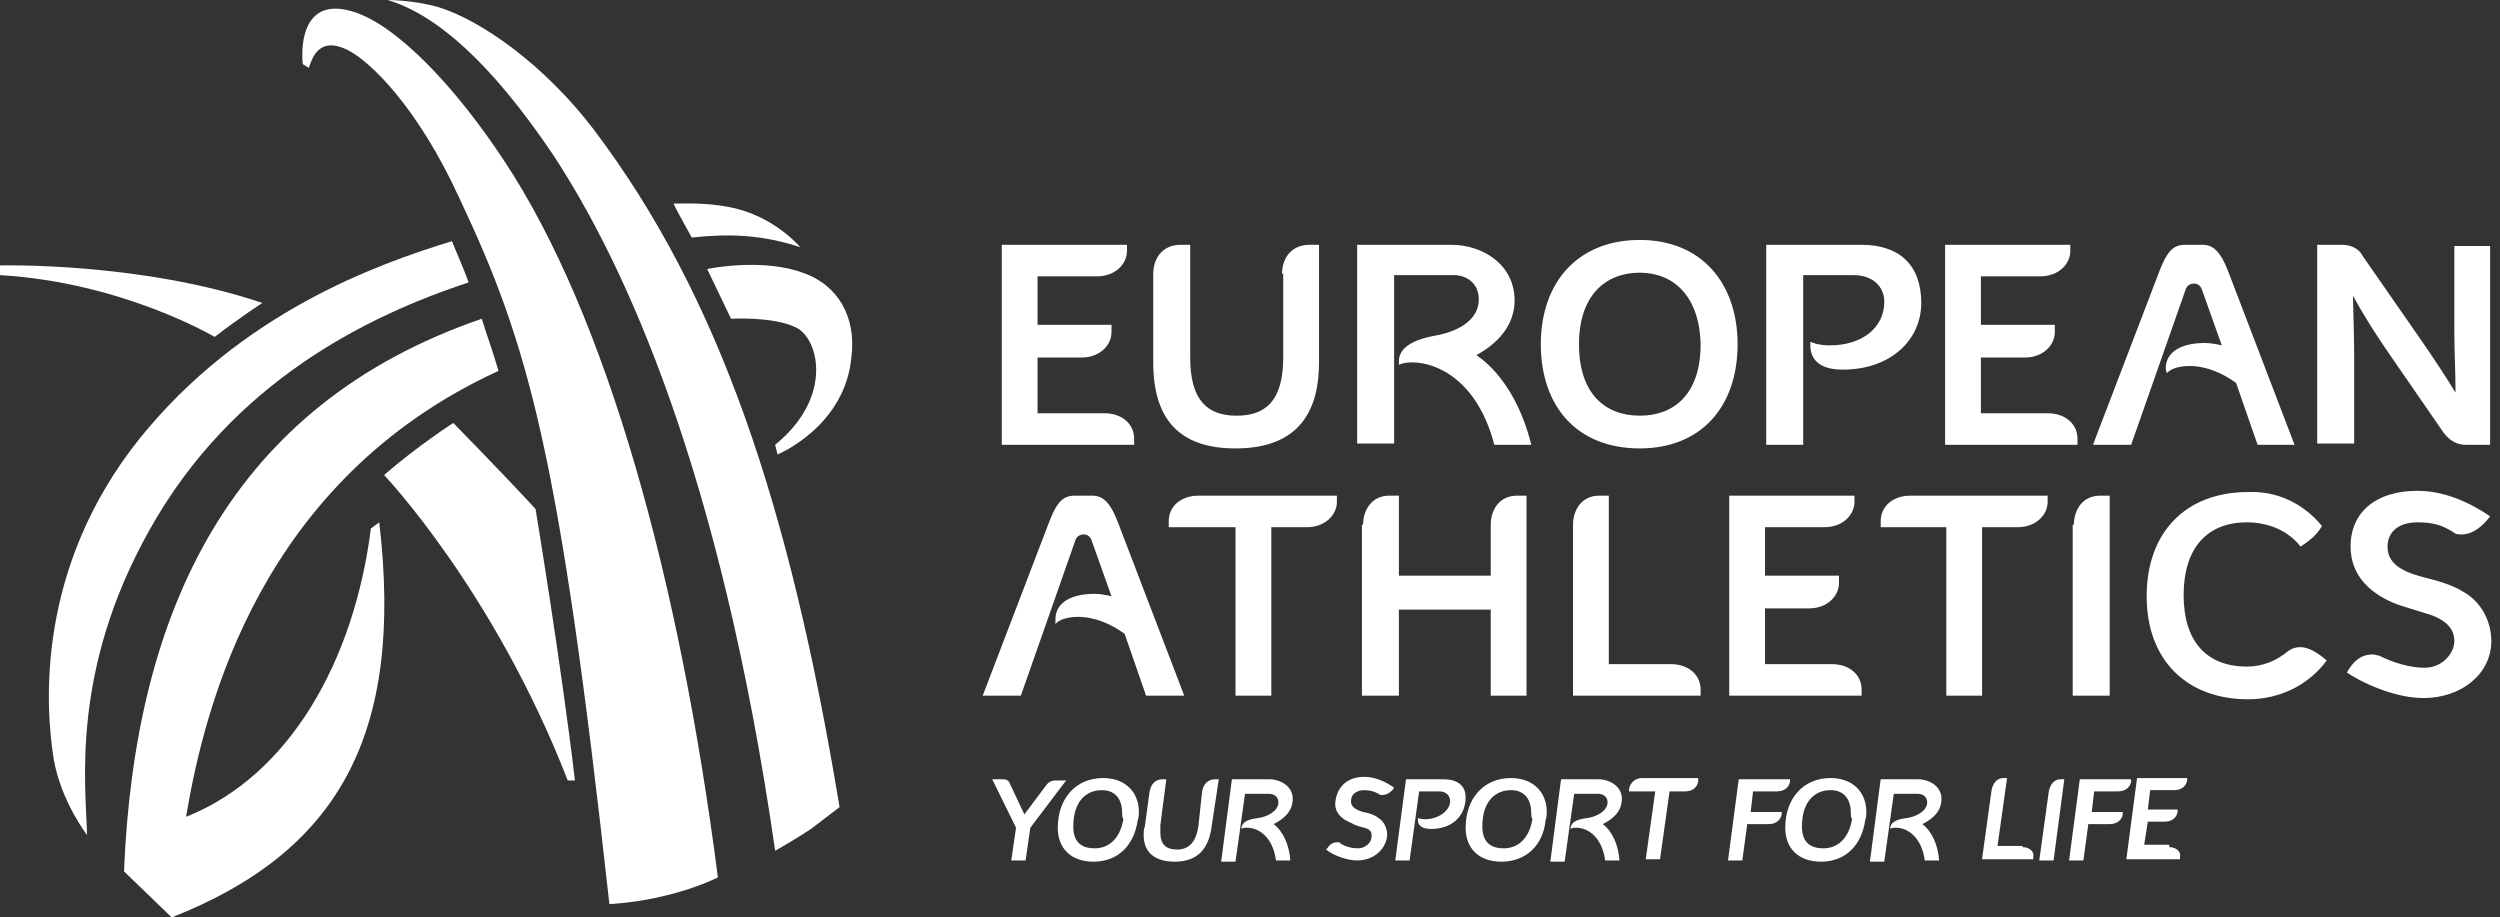
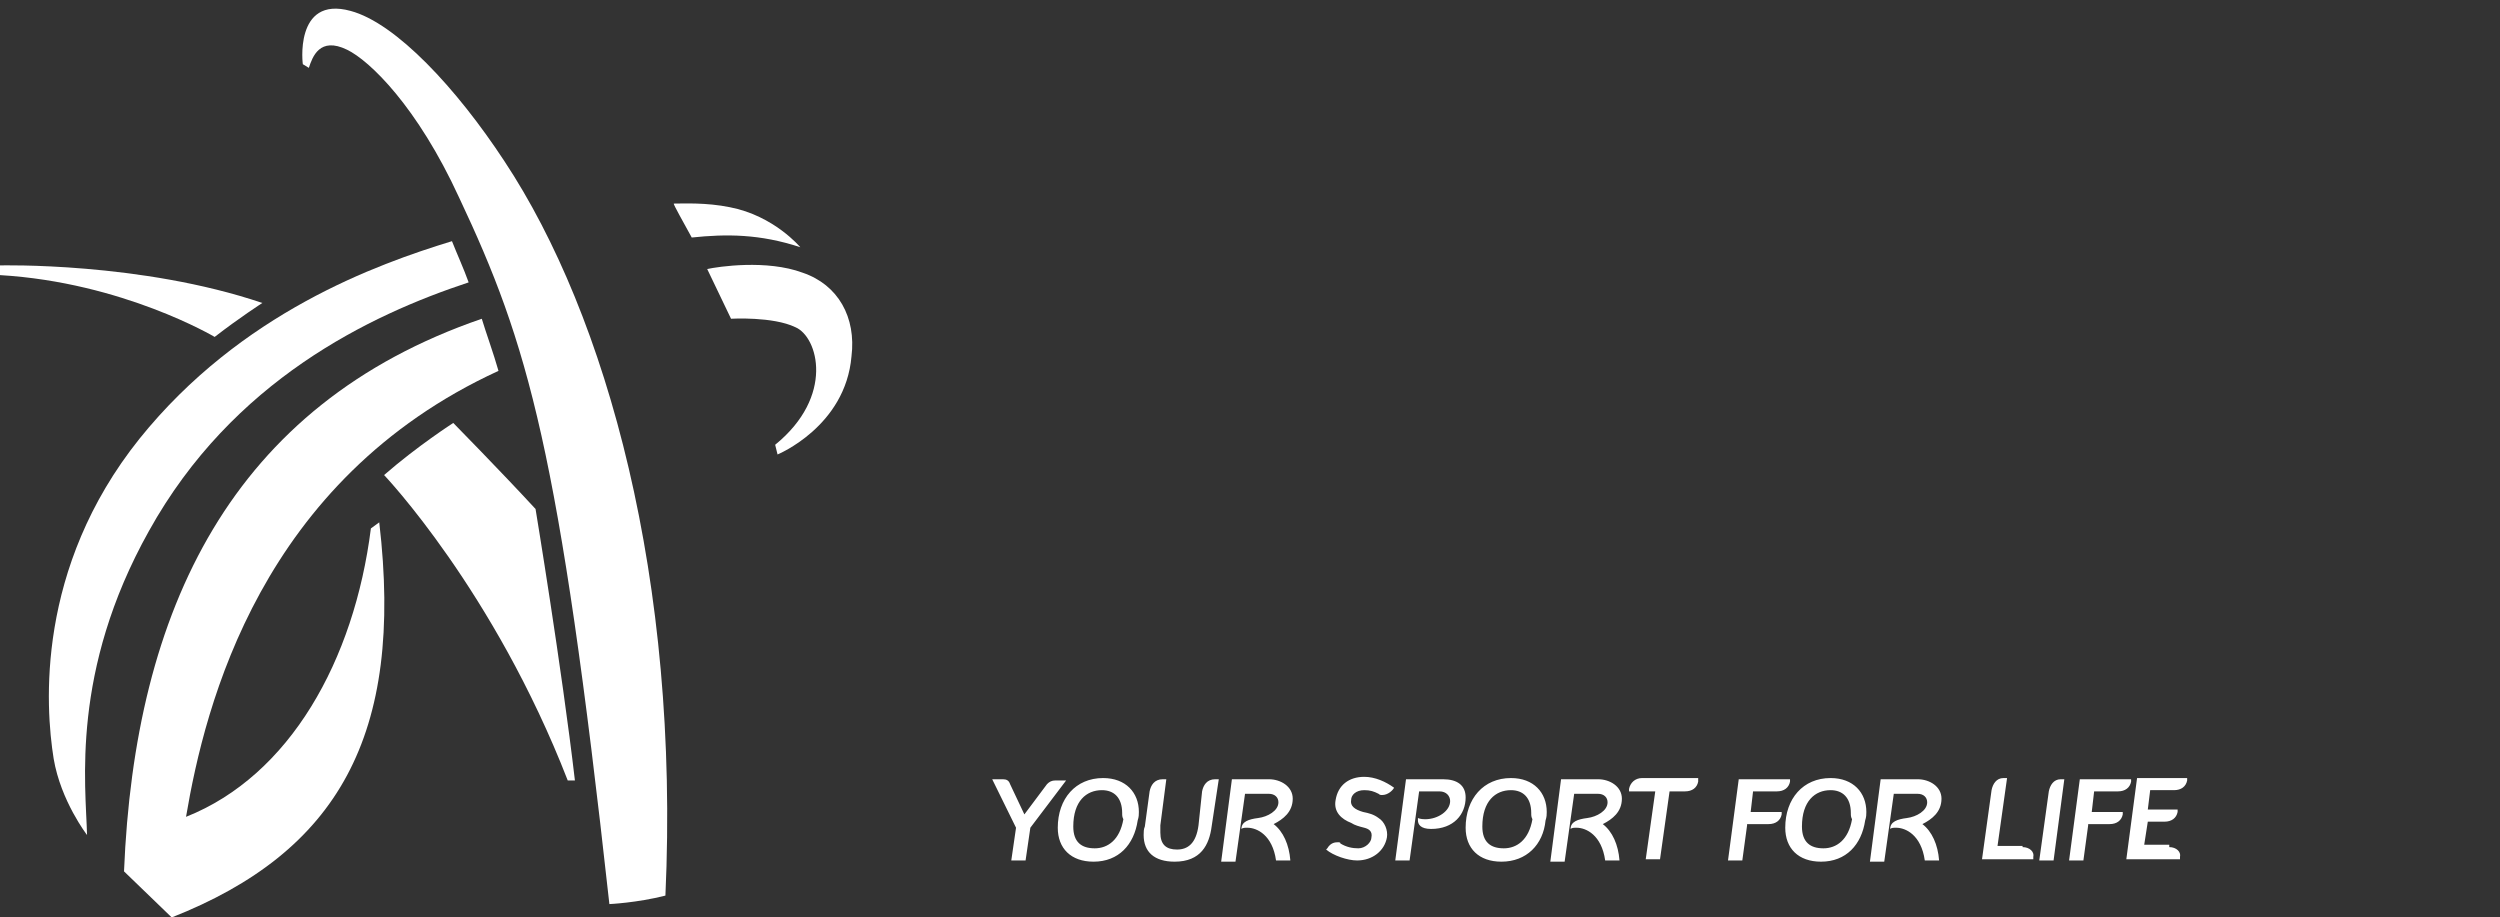
<svg xmlns="http://www.w3.org/2000/svg" width="109" height="40" viewBox="0 0 109 40" fill="none">
  <rect x="0" y="0" width="109" height="40" fill="#333333" stroke="none" />
-   <path d="M48.149 18.018C48.929 18.018 49.449 18.494 49.449 19.128V19.392H43.678V10.674H49.137V10.938C49.137 11.519 48.617 12.047 47.837 12.047H45.237V14.161H48.461V14.478C48.461 15.059 47.941 15.588 47.161 15.588H45.237V18.018H48.149ZM55.897 11.942C55.897 11.308 56.261 10.674 57.093 10.674H57.509V15.799C57.509 17.807 56.729 19.551 53.869 19.551C51.373 19.551 50.281 18.23 50.281 15.799V11.942C50.281 11.308 50.645 10.674 51.477 10.674H51.893V15.588C51.893 17.437 52.621 18.124 53.921 18.124C55.117 18.124 55.949 17.543 55.949 15.588V11.942H55.897ZM65.152 19.392C64.424 16.592 62.656 15.799 61.564 15.799C61.304 15.799 61.096 15.852 60.992 15.905C60.992 15.852 60.992 15.799 60.992 15.746C60.992 15.006 61.98 14.742 62.552 14.637C63.488 14.478 64.476 14.002 64.476 13.051C64.476 12.364 63.956 11.995 63.384 11.995H60.784V19.339H59.172V10.674H63.28C64.632 10.674 66.036 11.519 66.036 13.104C66.036 14.214 65.256 15.006 64.372 15.482C65.516 16.275 66.348 17.701 66.764 19.392H65.152ZM71.496 19.551C68.74 19.551 67.18 17.701 67.18 15.006C67.18 12.312 68.792 10.462 71.496 10.462C74.199 10.462 75.759 12.364 75.759 15.006C75.759 17.754 74.147 19.551 71.496 19.551ZM71.496 11.889C69.988 11.889 68.844 12.893 68.844 15.006C68.844 17.173 69.988 18.124 71.496 18.124C72.951 18.124 74.147 17.226 74.147 15.006C74.096 12.893 72.951 11.889 71.496 11.889ZM78.619 19.392H77.007V10.674H81.167C82.831 10.674 83.767 11.572 83.767 13.21C83.767 14.795 82.467 16.116 80.335 16.116C79.035 16.116 78.931 15.376 78.931 15.059C78.931 15.006 78.931 14.901 78.931 14.901C78.931 14.901 79.243 15.059 79.763 15.059C81.219 15.059 82.155 14.267 82.155 13.157C82.155 12.523 81.687 11.995 80.803 11.995H78.619V19.392ZM89.278 18.018C90.058 18.018 90.578 18.494 90.578 19.128V19.392H84.807V10.674H90.266V10.938C90.266 11.519 89.746 12.047 88.966 12.047H86.367V14.161H89.59V14.478C89.59 15.059 89.07 15.588 88.29 15.588H86.367V18.018H89.278ZM98.43 19.392L97.494 16.697C96.922 16.275 96.194 15.957 95.466 15.957C94.946 15.957 94.582 16.116 94.478 16.275C94.478 16.222 94.426 16.169 94.426 16.063C94.426 15.376 95.05 14.954 96.142 14.954C96.35 14.954 96.662 15.006 96.87 15.059L95.986 12.576C95.934 12.47 95.83 12.364 95.674 12.364C95.466 12.364 95.362 12.47 95.31 12.576L92.918 19.392H91.254L94.166 11.783C94.478 10.991 94.738 10.674 95.258 10.674H96.038C96.506 10.674 96.818 10.991 97.13 11.783L100.042 19.392H98.43ZM108.569 10.674V19.392H107.477C107.217 19.392 106.853 19.286 106.541 18.864L104.097 15.323C103.629 14.637 103.109 13.844 102.589 12.893C102.589 12.893 102.641 14.795 102.641 15.376V19.339H101.03V10.674H102.121C102.485 10.674 102.849 10.832 103.005 11.149L105.501 14.742C106.125 15.64 106.645 16.433 107.061 17.12C107.061 16.222 107.009 15.323 107.009 14.478V10.726H108.569V10.674ZM49.969 30.33L49.033 27.635C48.461 27.212 47.733 26.895 47.005 26.895C46.485 26.895 46.121 27.054 46.017 27.212C46.017 27.159 46.017 27.107 46.017 27.001C46.017 26.314 46.641 25.891 47.733 25.891C47.941 25.891 48.253 25.944 48.461 25.997L47.577 23.514C47.525 23.408 47.421 23.302 47.265 23.302C47.057 23.302 46.953 23.408 46.901 23.514L44.51 30.33H42.846L45.758 22.721C46.069 21.928 46.33 21.611 46.849 21.611H47.629C48.097 21.611 48.409 21.928 48.721 22.721L51.633 30.33H49.969ZM58.289 21.611V21.875C58.289 22.457 57.769 22.985 56.989 22.985H55.429V30.33H53.869V22.985H50.957V22.721C50.957 22.087 51.477 21.611 52.257 21.611H58.289ZM59.432 22.879C59.432 22.245 59.797 21.611 60.576 21.611H60.992V25.099H64.996V22.879C64.996 22.245 65.36 21.611 66.14 21.611H66.556V30.33H64.996V26.578H60.992V30.33H59.38V22.879H59.432ZM72.847 28.956C73.627 28.956 74.147 29.431 74.147 30.066V30.33H68.584V22.879C68.584 22.245 68.948 21.611 69.728 21.611H70.144V28.956H72.847ZM79.867 28.956C80.647 28.956 81.167 29.431 81.167 30.066V30.33H75.395V21.611H80.855V21.875C80.855 22.457 80.335 22.985 79.555 22.985H76.955V25.099H80.179V25.416C80.179 25.997 79.659 26.525 78.879 26.525H76.955V28.956H79.867ZM89.278 21.611V21.875C89.278 22.457 88.758 22.985 87.978 22.985H86.419V30.33H84.859V22.985H81.999V22.721C81.999 22.087 82.519 21.611 83.299 21.611H89.278ZM90.422 22.879C90.422 22.245 90.786 21.611 91.566 21.611H91.982V30.33H90.37V22.879H90.422ZM101.238 22.932C101.03 23.302 100.718 23.566 100.302 23.831C99.782 23.144 98.898 22.774 97.962 22.774C96.194 22.774 95.206 23.936 95.206 25.944C95.206 27.952 96.194 29.062 97.962 29.062C98.69 29.062 99.262 28.797 99.782 28.375C99.938 28.269 100.094 28.216 100.302 28.216C100.666 28.216 101.082 28.48 101.445 28.797C100.666 29.854 99.418 30.488 98.014 30.488C95.362 30.488 93.594 28.797 93.594 25.997C93.594 23.197 95.31 21.453 98.014 21.453C99.262 21.4 100.406 21.928 101.238 22.932ZM107.321 23.302C107.217 23.302 107.061 23.302 106.957 23.197C106.437 22.879 106.073 22.774 105.397 22.774C104.513 22.774 104.097 23.249 104.097 23.831C104.097 24.517 104.617 24.887 105.605 25.151C106.229 25.31 106.853 25.469 107.373 25.786C108.153 26.208 108.621 27.054 108.621 27.952C108.621 29.379 107.321 30.435 105.657 30.435C104.565 30.435 103.213 29.907 102.329 29.326L102.381 29.22C102.745 28.639 103.109 28.533 103.473 28.533C103.525 28.533 103.681 28.586 103.733 28.586C104.357 28.903 105.085 29.114 105.709 29.114C106.489 29.114 107.009 28.48 107.009 27.952C107.009 27.371 106.593 27.054 106.073 26.842C105.605 26.684 105.033 26.525 104.565 26.367C103.421 25.944 102.485 25.151 102.485 23.831C102.485 22.298 103.629 21.4 105.397 21.4C106.541 21.4 107.633 21.875 108.569 22.51C108.413 22.721 107.945 23.302 107.321 23.302Z" fill="white" />
  <path d="M44.923 36.089L44.715 37.516H44.092L44.299 36.089L43.26 33.975H43.727C43.883 33.975 43.987 34.028 44.039 34.187L44.663 35.508L45.651 34.187C45.755 34.081 45.859 34.028 46.015 34.028H46.483L44.923 36.089ZM47.679 37.569C46.691 37.569 46.119 36.987 46.119 36.089C46.119 34.821 46.899 33.923 48.095 33.923C49.083 33.923 49.655 34.557 49.655 35.402C49.655 35.508 49.655 35.614 49.603 35.772C49.447 36.829 48.771 37.569 47.679 37.569ZM48.927 35.455C48.927 34.768 48.563 34.451 48.043 34.451C47.367 34.451 46.795 34.927 46.795 36.036C46.795 36.723 47.159 36.987 47.731 36.987C48.303 36.987 48.823 36.617 48.979 35.719C48.927 35.614 48.927 35.561 48.927 35.455ZM52.411 34.504C52.463 34.24 52.619 33.975 52.983 33.975H53.139L52.827 36.036C52.723 36.829 52.359 37.569 51.215 37.569C50.331 37.569 49.863 37.146 49.863 36.406C49.863 36.3 49.863 36.142 49.915 36.036L50.123 34.504C50.175 34.24 50.331 33.975 50.695 33.975H50.851L50.591 35.983C50.591 36.089 50.591 36.195 50.591 36.3C50.591 36.829 50.851 37.04 51.319 37.04C51.787 37.04 52.151 36.776 52.255 35.983L52.411 34.504ZM53.711 33.975H55.323C55.843 33.975 56.363 34.293 56.363 34.821C56.363 35.402 55.947 35.719 55.531 35.931C55.947 36.248 56.207 36.829 56.259 37.516H55.635C55.479 36.406 54.803 36.089 54.387 36.089C54.283 36.089 54.179 36.089 54.127 36.142C54.127 35.825 54.439 35.719 54.855 35.666C55.271 35.614 55.739 35.349 55.739 34.98C55.739 34.768 55.583 34.61 55.323 34.61H54.283C53.867 37.569 53.867 37.569 53.867 37.569H53.243L53.711 33.975ZM60.262 34.663C60.21 34.663 60.158 34.663 60.106 34.61C59.898 34.504 59.742 34.451 59.482 34.451C59.118 34.451 58.91 34.663 58.91 34.874C58.858 35.138 59.066 35.297 59.43 35.402C59.69 35.455 59.898 35.508 60.106 35.666C60.366 35.825 60.522 36.195 60.47 36.512C60.366 37.093 59.846 37.516 59.17 37.516C58.754 37.516 58.13 37.304 57.819 37.04L57.87 36.987C58.026 36.723 58.234 36.723 58.338 36.723C58.39 36.723 58.442 36.723 58.442 36.776C58.702 36.934 58.962 36.987 59.222 36.987C59.534 36.987 59.794 36.723 59.794 36.512C59.846 36.248 59.69 36.142 59.482 36.089C59.274 36.036 59.066 35.983 58.91 35.878C58.494 35.719 58.13 35.402 58.234 34.874C58.338 34.24 58.806 33.87 59.482 33.87C59.95 33.87 60.418 34.081 60.782 34.345C60.73 34.451 60.522 34.663 60.262 34.663ZM61.458 37.516H60.834L61.302 33.975H62.914C63.538 33.975 63.902 34.24 63.902 34.768C63.902 35.508 63.382 36.142 62.394 36.142C61.926 36.142 61.822 35.931 61.822 35.772C61.822 35.719 61.822 35.666 61.822 35.666C61.822 35.666 61.926 35.719 62.134 35.719C62.706 35.719 63.226 35.349 63.226 34.927C63.226 34.715 63.07 34.504 62.758 34.504H61.874L61.458 37.516ZM65.462 37.569C64.474 37.569 63.902 36.987 63.902 36.089C63.902 34.821 64.682 33.923 65.878 33.923C66.866 33.923 67.438 34.557 67.438 35.402C67.438 35.508 67.438 35.614 67.386 35.772C67.282 36.829 66.554 37.569 65.462 37.569ZM66.762 35.455C66.762 34.768 66.398 34.451 65.878 34.451C65.202 34.451 64.63 34.927 64.63 36.036C64.63 36.723 64.994 36.987 65.566 36.987C66.138 36.987 66.658 36.617 66.814 35.719C66.762 35.614 66.762 35.561 66.762 35.455ZM68.062 33.975H69.674C70.194 33.975 70.714 34.293 70.714 34.821C70.714 35.402 70.298 35.719 69.882 35.931C70.298 36.248 70.558 36.829 70.61 37.516H69.986C69.83 36.406 69.154 36.089 68.738 36.089C68.634 36.089 68.53 36.089 68.478 36.142C68.478 35.825 68.79 35.719 69.206 35.666C69.622 35.614 70.09 35.349 70.09 34.98C70.09 34.768 69.934 34.61 69.674 34.61H68.634C68.218 37.569 68.218 37.569 68.218 37.569H67.594L68.062 33.975ZM74.041 33.975V34.081C73.989 34.345 73.781 34.504 73.469 34.504H72.793L72.377 37.463H71.754L72.169 34.504H71.025V34.398C71.078 34.134 71.285 33.923 71.597 33.923H74.041V33.975ZM76.173 35.983L75.965 37.516H75.341L75.809 33.975H78.045V34.081C77.993 34.345 77.785 34.504 77.473 34.504H76.433L76.329 35.402H77.681V35.508C77.629 35.772 77.421 35.931 77.109 35.931H76.173V35.983ZM79.397 37.569C78.409 37.569 77.837 36.987 77.837 36.089C77.837 34.821 78.617 33.923 79.813 33.923C80.801 33.923 81.373 34.557 81.373 35.402C81.373 35.508 81.373 35.614 81.321 35.772C81.165 36.829 80.489 37.569 79.397 37.569ZM80.697 35.455C80.697 34.768 80.333 34.451 79.813 34.451C79.137 34.451 78.565 34.927 78.565 36.036C78.565 36.723 78.929 36.987 79.501 36.987C80.073 36.987 80.593 36.617 80.749 35.719C80.697 35.614 80.697 35.561 80.697 35.455ZM81.997 33.975H83.609C84.129 33.975 84.649 34.293 84.649 34.821C84.649 35.402 84.233 35.719 83.817 35.931C84.233 36.248 84.493 36.829 84.545 37.516H83.921C83.765 36.406 83.089 36.089 82.673 36.089C82.569 36.089 82.465 36.089 82.413 36.142C82.413 35.825 82.725 35.719 83.141 35.666C83.557 35.614 84.025 35.349 84.025 34.98C84.025 34.768 83.869 34.61 83.609 34.61H82.569C82.153 37.569 82.153 37.569 82.153 37.569H81.529L81.997 33.975ZM88.184 36.934C88.496 36.934 88.704 37.146 88.652 37.357V37.463H86.416L86.832 34.451C86.884 34.187 87.04 33.923 87.352 33.923H87.508L87.092 36.882H88.184V36.934ZM89.328 34.504C89.38 34.24 89.536 33.975 89.848 33.975H90.004L89.536 37.516H88.912L89.328 34.504ZM91.044 35.983L90.836 37.516H90.212L90.68 33.975H92.916V34.081C92.864 34.345 92.656 34.504 92.344 34.504H91.304L91.2 35.402H92.552V35.508C92.5 35.772 92.292 35.931 91.98 35.931H91.044V35.983ZM94.58 36.934C94.892 36.934 95.1 37.146 95.048 37.357V37.463H92.708L93.176 33.923H95.36V34.028C95.308 34.293 95.1 34.451 94.788 34.451H93.748L93.644 35.297H94.944V35.402C94.892 35.666 94.684 35.825 94.372 35.825H93.644L93.488 36.829H94.58V36.934Z" fill="white" />
  <path d="M11.439 13.21C6.136 11.414 0 11.572 0 11.572V11.995C5.356 12.312 9.359 14.69 9.359 14.69C10.451 13.844 11.439 13.21 11.439 13.21Z" fill="white" />
  <path d="M30.16 10.356C31.668 10.197 33.124 10.197 34.892 10.778C34.892 10.778 33.748 9.405 31.824 9.035C30.784 8.823 29.796 8.876 29.38 8.876C29.328 8.876 29.848 9.774 30.16 10.356Z" fill="white" />
  <path d="M34.993 11.889C33.433 11.308 31.302 11.625 30.834 11.73L31.873 13.897C31.873 13.897 33.693 13.791 34.681 14.267C35.669 14.689 36.397 17.278 33.797 19.392L33.901 19.815C33.901 19.815 36.865 18.599 37.125 15.535C37.333 13.844 36.553 12.417 34.993 11.889Z" fill="white" />
  <path d="M23.35 22.192C21.79 20.501 19.762 18.44 19.762 18.44C19.762 18.44 18.202 19.444 16.746 20.712C16.746 20.712 21.53 25.732 24.753 34.028H25.066C24.494 29.114 23.35 22.192 23.35 22.192Z" fill="white" />
-   <path d="M15.286 0.476C12.79 -0.211 13.206 2.906 13.206 2.801L13.466 2.959C13.622 2.484 13.934 1.585 15.13 2.167C16.117 2.642 18.197 4.65 20.017 8.613C23.033 15.007 24.385 19.604 26.569 39.418C26.569 39.418 27.765 39.365 29.012 39.048C30.364 38.731 31.3 38.256 31.3 38.256C29.637 25.31 26.465 13.791 21.993 7.028C19.913 3.857 17.261 1.004 15.286 0.476Z" fill="white" />
-   <path d="M36.605 35.191C34.421 21.981 31.353 12.893 25.893 5.654C23.762 2.853 21.006 0.898 19.134 0.317C18.042 0 16.898 0 16.898 0C19.03 0.634 21.422 2.748 24.125 6.763C27.245 11.519 31.405 20.502 33.797 37.093C33.797 37.093 34.733 36.565 35.357 36.142C35.981 35.666 36.605 35.191 36.605 35.191Z" fill="white" />
+   <path d="M15.286 0.476C12.79 -0.211 13.206 2.906 13.206 2.801L13.466 2.959C13.622 2.484 13.934 1.585 15.13 2.167C16.117 2.642 18.197 4.65 20.017 8.613C23.033 15.007 24.385 19.604 26.569 39.418C26.569 39.418 27.765 39.365 29.012 39.048C29.637 25.31 26.465 13.791 21.993 7.028C19.913 3.857 17.261 1.004 15.286 0.476Z" fill="white" />
  <path d="M6.498 23.144C10.138 16.592 16.118 13.738 20.433 12.312C20.226 11.73 19.913 11.043 19.706 10.515C16.43 11.519 10.502 13.633 6.082 19.128C1.559 24.782 1.975 30.805 2.339 33.077C2.651 34.927 3.795 36.406 3.795 36.406C3.743 34.24 3.067 29.273 6.498 23.144Z" fill="white" />
  <path d="M16.171 23.039C15.443 28.798 12.635 33.818 8.111 35.614C8.943 30.7 11.387 20.925 21.734 16.17C21.526 15.43 21.162 14.426 21.006 13.898C10.087 17.649 5.875 26.579 5.407 37.992L7.487 40C14.715 37.147 17.627 32.074 16.535 22.774L16.171 23.039Z" fill="white" />
</svg>